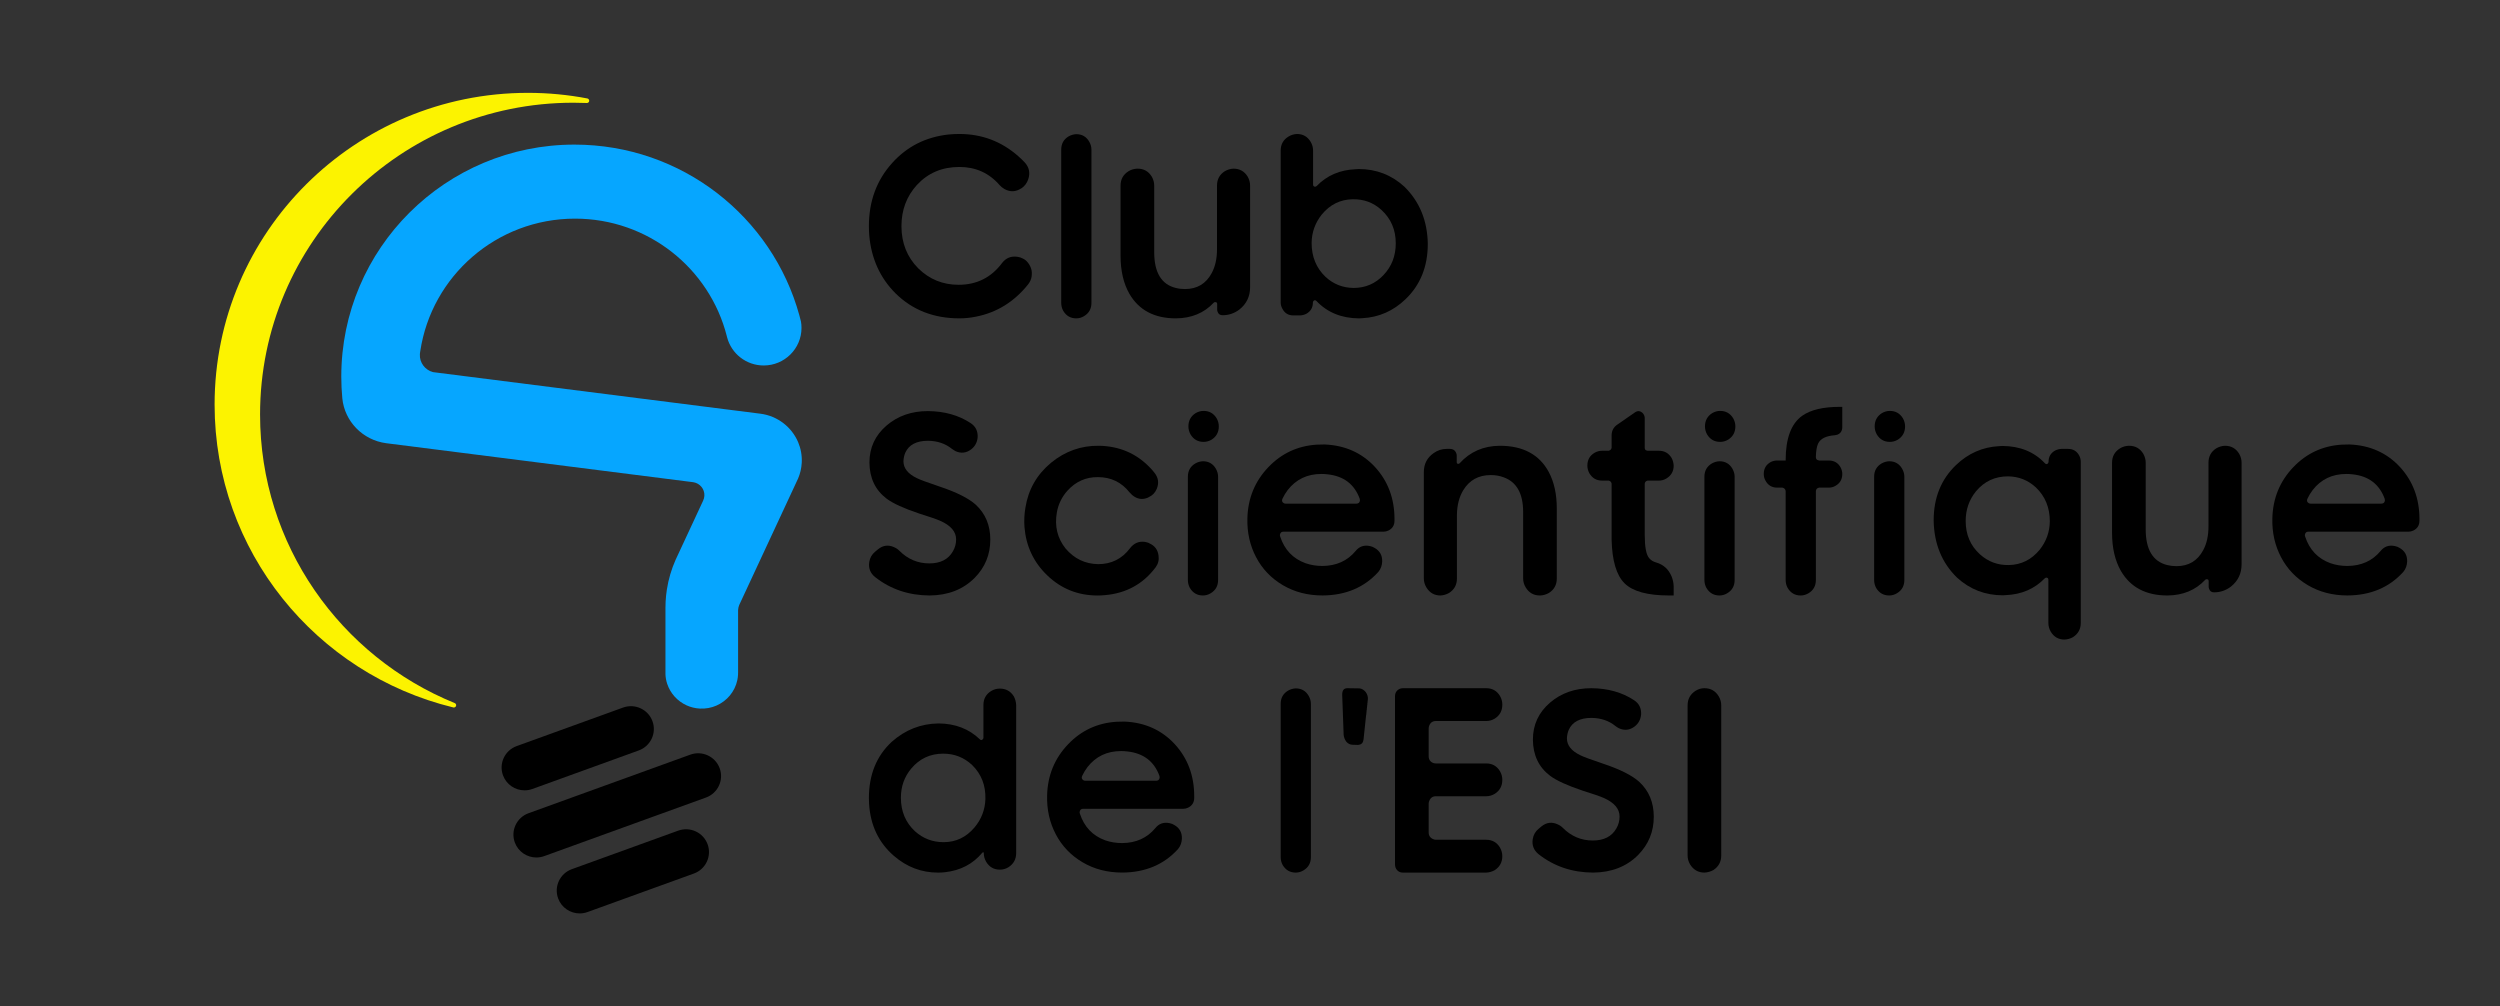
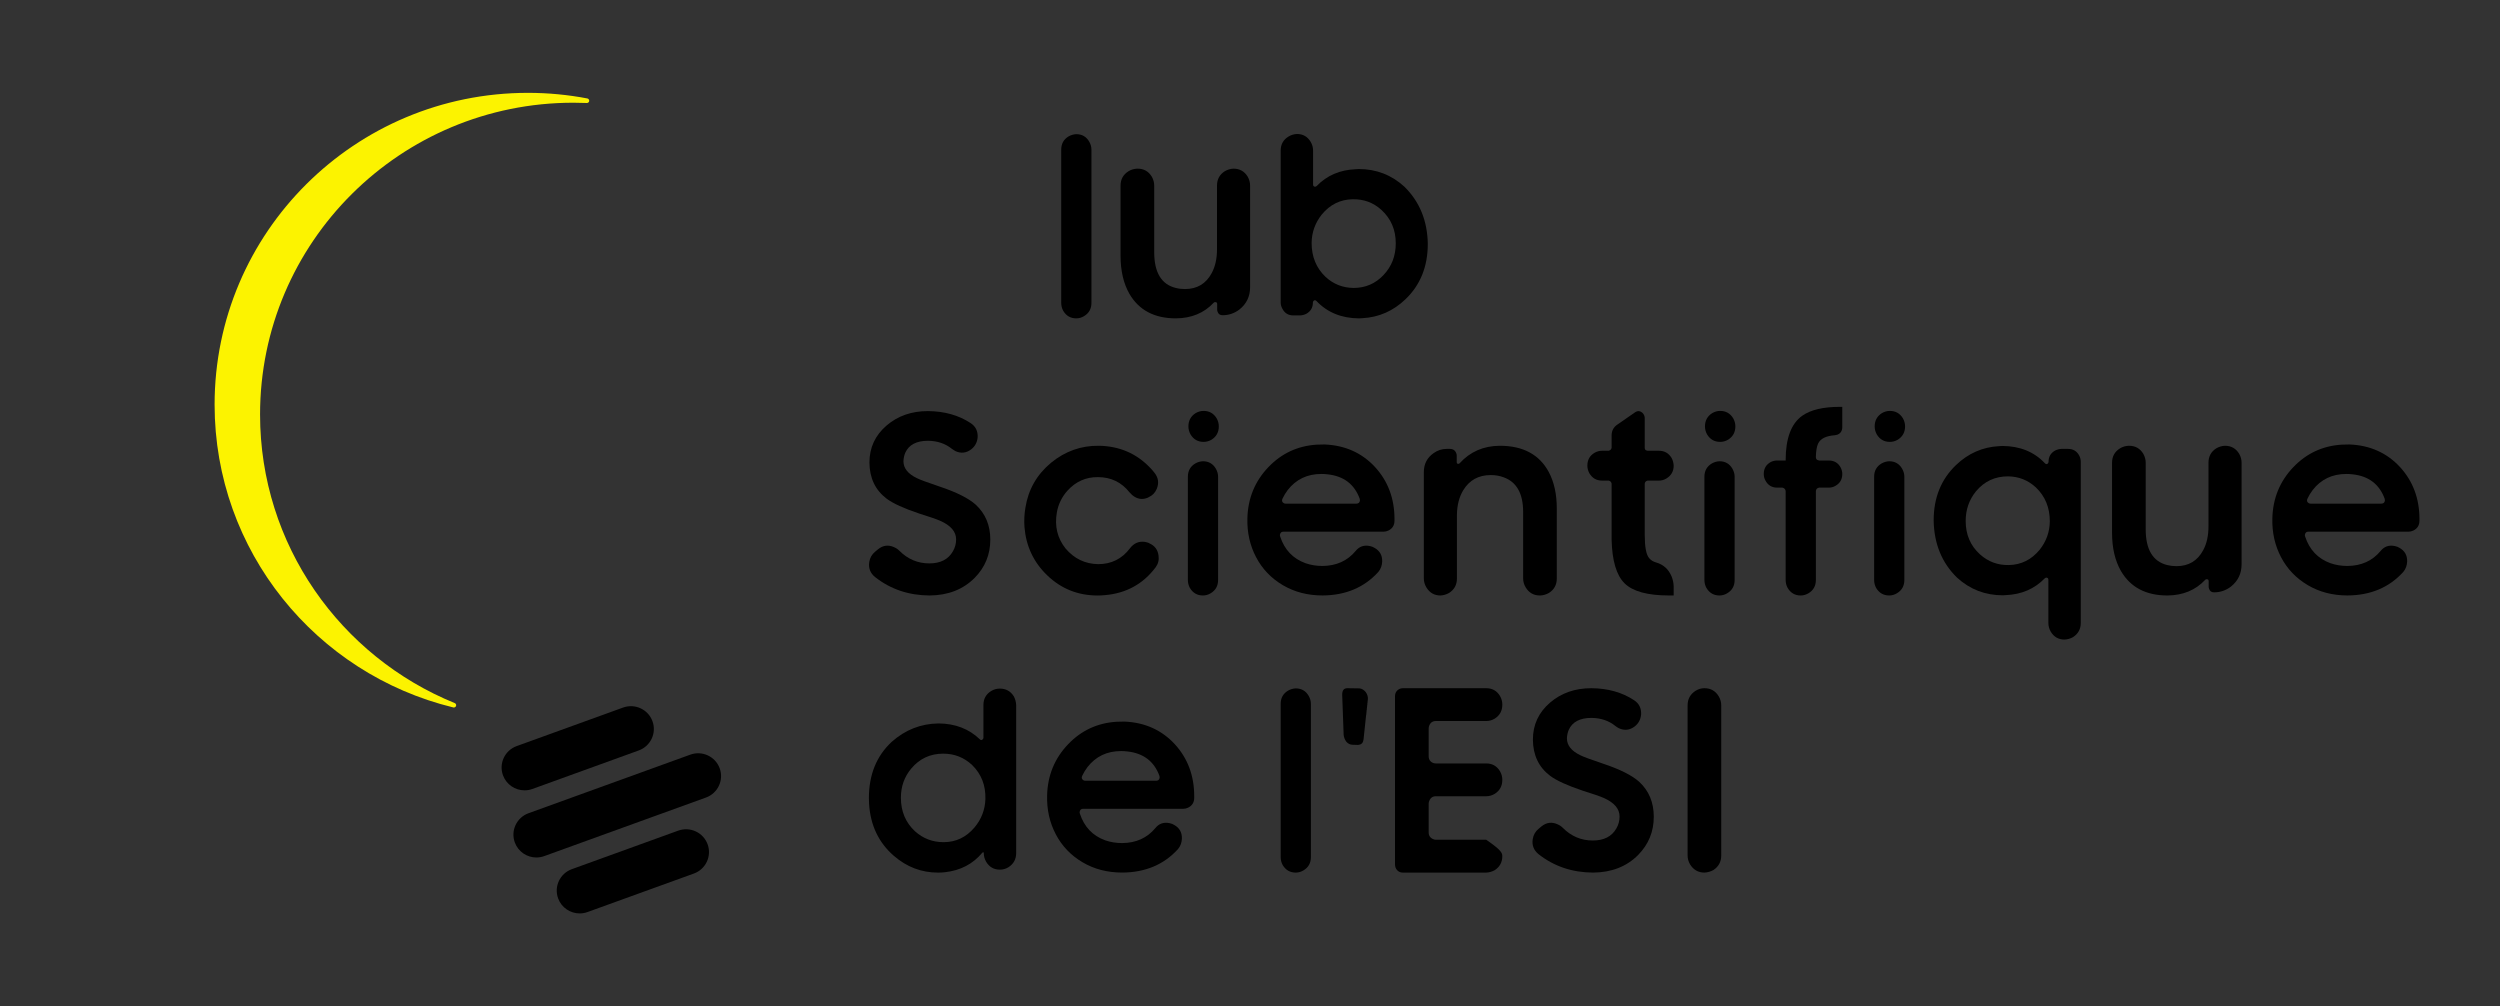
<svg xmlns="http://www.w3.org/2000/svg" width="559" height="225" viewBox="0 0 559 225" fill="none">
  <rect x="0" y="0" width="559" height="225" fill="#333333" stroke="none" />
-   <path d="M179.27 103.477C179.203 104.729 178.916 105.919 178.447 107.008L178.164 107.615L177.438 109.177L176.783 110.587L165.373 135.098L165.304 135.244L165.291 135.273C165.149 135.617 165.061 135.987 165.04 136.379C165.036 136.44 165.036 136.498 165.036 136.558V150.433H165.034C165.034 150.575 165.032 150.719 165.023 150.862C165 151.283 164.946 151.696 164.86 152.096C164.316 154.654 162.544 156.737 160.211 157.762C159.077 158.26 157.806 158.508 156.482 158.437C155.416 158.381 154.409 158.123 153.496 157.704C151.459 156.771 149.893 155.031 149.189 152.925C148.963 152.244 148.827 151.523 148.796 150.777V135.937C148.796 135.46 148.808 134.981 148.833 134.498C148.881 133.596 148.974 132.708 149.11 131.833C149.472 129.49 150.14 127.252 151.07 125.158L151.442 124.362L157.228 111.933L157.224 111.931C157.383 111.602 157.479 111.235 157.5 110.848C157.582 109.342 156.484 108.042 155.004 107.819L154.857 107.8H154.855L153.951 107.685L97.96 100.575L86.486 99.119L86.354 99.102C81.1 98.41 77.053 94.217 76.542 89.081C76.389 87.473 76.311 85.844 76.311 84.2C76.311 55.554 99.652 32.333 128.443 32.333C152.47 32.333 172.702 48.506 178.736 70.508C178.862 70.967 178.981 71.427 179.094 71.889C179.174 72.35 179.216 72.825 179.216 73.31C179.216 77.954 175.432 81.721 170.763 81.721C166.845 81.721 163.547 79.064 162.59 75.465C162.567 75.367 162.542 75.269 162.517 75.173C158.693 60.069 144.947 48.887 128.581 48.887C111.026 48.887 96.488 61.75 93.974 78.523C93.957 78.623 93.942 78.723 93.927 78.825C93.919 78.892 93.909 78.958 93.9 79.027C93.894 79.092 93.89 79.156 93.885 79.221C93.785 81.102 95.05 82.742 96.825 83.208L97.864 83.34L98.237 83.387L162.682 91.571L169.959 92.494L170.051 92.506C173.885 93.008 177.034 95.508 178.46 98.862C179.061 100.277 179.356 101.844 179.27 103.477Z" fill="#06A6FF" />
  <path d="M131.754 22.544C131.739 22.827 131.494 23.046 131.207 23.029C130.215 22.988 129.216 22.967 128.213 22.967C89.52 22.967 58.151 54.177 58.151 92.675C58.151 121.835 76.144 146.815 101.69 157.217C101.882 157.3 102.012 157.494 101.997 157.713C101.983 157.996 101.738 158.215 101.451 158.198C101.434 158.198 101.417 158.196 101.401 158.194C101.401 158.194 101.401 158.194 101.398 158.194C101.371 158.188 101.344 158.181 101.317 158.175C101.313 158.173 101.306 158.171 101.3 158.169C70.692 150.704 47.983 123.225 47.983 90.469C47.983 51.971 79.352 20.761 118.045 20.761C122.58 20.761 127.017 21.192 131.312 22.011C131.563 22.046 131.754 22.29 131.754 22.544Z" fill="#FCF300" />
  <path d="M117.289 176.721C115.195 176.721 113.227 175.433 112.469 173.363C111.499 170.715 112.873 167.785 115.534 166.823L139.319 158.21C141.98 157.246 144.924 158.613 145.891 161.26C146.861 163.908 145.487 166.838 142.826 167.8L119.041 176.413C118.463 176.623 117.871 176.721 117.289 176.721Z" fill="black" />
  <path d="M129.617 204.242C127.523 204.242 125.555 202.954 124.797 200.883C123.828 198.235 125.201 195.306 127.863 194.344L151.647 185.731C154.308 184.767 157.252 186.133 158.22 188.781C159.189 191.429 157.816 194.358 155.154 195.321L131.37 203.933C130.792 204.142 130.199 204.242 129.617 204.242Z" fill="black" />
  <path d="M119.933 191.735C117.839 191.735 115.871 190.448 115.113 188.377C114.144 185.729 115.517 182.8 118.179 181.837L154.348 168.74C157.01 167.775 159.954 169.142 160.921 171.79C161.891 174.437 160.517 177.367 157.856 178.329L121.686 191.427C121.108 191.635 120.515 191.735 119.933 191.735Z" fill="black" />
-   <path d="M194.285 50.571C194.285 44.992 196.024 40.278 199.503 36.431C202.795 32.774 206.962 30.658 212.003 30.082C212.838 29.999 213.675 29.957 214.512 29.957C219.53 29.957 223.911 31.605 227.659 34.904C228.17 35.345 228.657 35.81 229.116 36.306C230.114 37.378 230.383 38.63 229.926 40.056C229.63 40.937 229.116 41.624 228.388 42.117H228.347C227.132 42.915 225.893 42.97 224.626 42.283C224.194 42.037 223.83 41.746 223.533 41.416C221.188 38.696 218.179 37.334 214.512 37.334C210.655 37.334 207.486 38.68 205.005 41.375C202.711 43.904 201.566 46.967 201.566 50.568C201.566 54.335 202.819 57.482 205.328 60.008C207.81 62.454 210.816 63.678 214.349 63.678C218.394 63.678 221.631 62.057 224.058 58.814C224.92 57.687 226.053 57.221 227.455 57.412C227.915 57.468 228.344 57.606 228.749 57.825C229.046 57.964 229.309 58.149 229.537 58.382C229.766 58.614 229.962 58.864 230.125 59.124C230.288 59.385 230.421 59.667 230.53 59.969C230.638 60.271 230.698 60.581 230.712 60.897C230.725 61.213 230.712 61.523 230.671 61.825C230.63 62.127 230.543 62.429 230.407 62.731C230.271 63.032 230.097 63.321 229.88 63.597C226.752 67.5 222.854 69.905 218.187 70.813C216.972 71.06 215.746 71.184 214.507 71.184C208.788 71.184 204.042 69.328 200.267 65.62C196.788 62.157 194.82 57.814 194.361 52.593C194.309 51.906 194.285 51.233 194.285 50.571Z" fill="black" />
  <path d="M240.646 29.999C241.94 29.999 242.913 30.561 243.56 31.689C243.883 32.265 244.046 32.858 244.046 33.461V67.722C244.046 69.041 243.494 70.032 242.388 70.691C241.847 71.021 241.268 71.187 240.649 71.187C239.379 71.187 238.409 70.625 237.735 69.498C237.439 68.946 237.289 68.356 237.289 67.725V33.461C237.289 32.143 237.841 31.154 238.947 30.492C239.485 30.193 240.053 30.027 240.646 29.999Z" fill="black" />
  <path d="M273.374 70.486C272.781 70.486 272.404 70.212 272.241 69.661C272.186 69.522 272.159 69.387 272.159 69.248V67.971C272.159 67.697 272.023 67.558 271.754 67.558C271.618 67.531 271.499 67.572 271.39 67.683C269.232 69.993 266.413 71.159 262.934 71.187C258.134 71.187 254.666 69.359 252.538 65.703C251.217 63.393 250.556 60.548 250.556 57.169V41.502C250.556 40.101 251.149 39.029 252.336 38.286C252.929 37.929 253.576 37.738 254.277 37.71H254.359C255.761 37.71 256.827 38.314 257.555 39.525C257.906 40.156 258.082 40.818 258.082 41.502V56.385C258.082 60.919 259.686 63.587 262.896 64.384C263.543 64.55 264.231 64.631 264.959 64.631C267.682 64.631 269.677 63.434 270.947 61.044C271.73 59.587 272.121 57.814 272.121 55.725V41.502C272.121 40.101 272.7 39.029 273.861 38.286C274.48 37.929 275.127 37.738 275.801 37.71C277.204 37.71 278.269 38.314 278.998 39.525C279.348 40.156 279.522 40.818 279.522 41.502V64.218C279.522 66.279 278.726 67.941 277.136 69.207C276.005 70.06 274.749 70.486 273.374 70.486Z" fill="black" />
  <path d="M293.563 67.642C293.563 68.769 293.077 69.606 292.106 70.157C291.674 70.376 291.215 70.5 290.731 70.528H289.193C288.059 70.528 287.236 70.018 286.725 69.002C286.483 68.561 286.36 68.107 286.36 67.642V33.669C286.36 32.295 286.939 31.251 288.1 30.536C288.692 30.179 289.326 29.988 290.003 29.96C291.351 29.96 292.375 30.55 293.077 31.733C293.427 32.337 293.604 32.985 293.604 33.672V41.259C293.604 41.56 293.751 41.727 294.05 41.754C294.213 41.727 294.332 41.671 294.414 41.588C296.705 39.225 299.619 37.974 303.152 37.838C303.367 37.81 303.584 37.796 303.799 37.796C307.738 37.796 311.149 39.115 314.035 41.754C317.433 45.109 319.172 49.369 319.254 54.535C319.254 59.593 317.596 63.714 314.277 66.902C311.527 69.542 308.303 70.957 304.609 71.148C304.367 71.176 304.123 71.19 303.881 71.19C299.97 71.162 296.8 69.871 294.373 67.315C294.131 67.068 293.9 67.068 293.685 67.315C293.601 67.42 293.563 67.531 293.563 67.642ZM312.092 54.407C312.092 51.385 311.026 48.898 308.896 46.945C307.088 45.297 304.93 44.499 302.421 44.555C299.671 44.61 297.377 45.751 295.545 47.975C294.061 49.845 293.305 51.961 293.278 54.324C293.278 57.401 294.316 59.93 296.393 61.911C298.146 63.531 300.236 64.357 302.663 64.384C305.305 64.384 307.539 63.423 309.358 61.498C311.181 59.573 312.092 57.21 312.092 54.407Z" fill="black" />
  <path d="M195.66 123.377L196.348 122.801C197.454 121.923 198.639 121.771 199.908 122.347C200.368 122.541 200.759 122.801 201.083 123.131C202.969 125.028 205.209 125.975 207.799 125.975C210.28 125.975 212.033 125.081 213.058 123.294C213.545 122.469 213.787 121.577 213.787 120.613C213.787 118.882 212.599 117.494 210.226 116.45C209.416 116.092 207.867 115.558 205.573 114.843C202.121 113.688 199.68 112.575 198.25 111.503C195.714 109.58 194.434 106.885 194.407 103.423C194.407 100.096 195.687 97.335 198.25 95.135C200.759 92.992 203.833 91.92 207.475 91.92C211.169 91.947 214.352 92.842 217.024 94.598C218.157 95.341 218.682 96.412 218.6 97.814C218.492 98.914 218.021 99.792 217.184 100.454C216.078 101.307 214.89 101.443 213.624 100.866C213.327 100.7 213.072 100.537 212.854 100.371C211.397 99.188 209.617 98.584 207.513 98.556C204.923 98.556 203.224 99.451 202.417 101.238C202.175 101.814 202.039 102.448 202.012 103.135C202.012 104.703 203.023 105.966 205.045 106.927C205.692 107.257 207.364 107.874 210.063 108.783C213.865 110.049 216.575 111.409 218.195 112.866C220.353 114.874 221.432 117.469 221.432 120.657C221.432 123.984 220.272 126.829 217.953 129.191C215.363 131.803 211.993 133.122 207.84 133.149C203.173 133.122 199.115 131.748 195.663 129.028C194.584 128.147 194.152 127.022 194.369 125.649C194.527 124.712 194.956 123.956 195.66 123.377Z" fill="black" />
  <path d="M229.279 113.525C229.926 109.459 231.842 106.104 235.025 103.465C238.181 100.88 241.755 99.617 245.745 99.673C250.303 99.756 254.106 101.39 257.152 104.578C257.503 104.935 257.827 105.307 258.123 105.692C259.012 106.791 259.188 108.002 258.647 109.32C258.27 110.201 257.663 110.819 256.826 111.176L256.704 111.259C255.437 111.81 254.25 111.616 253.143 110.683C252.926 110.492 252.738 110.298 252.578 110.107C250.771 107.824 248.411 106.686 245.498 106.686C242.801 106.658 240.521 107.675 238.662 109.736C237.42 111.137 236.64 112.747 236.316 114.561C235.775 117.638 236.425 120.333 238.257 122.641C240.197 124.923 242.625 126.089 245.538 126.144C248.504 126.144 250.879 124.962 252.66 122.599C253.521 121.472 254.614 120.992 255.938 121.156C256.261 121.211 256.571 121.294 256.867 121.402L256.989 121.486C258.204 122.009 258.892 122.929 259.052 124.247C259.188 125.208 258.971 126.075 258.406 126.845C255.6 130.582 251.825 132.659 247.077 133.072C246.511 133.127 245.957 133.155 245.419 133.155C241.024 133.155 237.259 131.643 234.131 128.621C231.111 125.707 229.423 122.12 229.073 117.86C228.969 116.425 229.034 114.982 229.279 113.525Z" fill="black" />
  <path d="M268.965 103.135C270.259 103.135 271.232 103.697 271.879 104.825C272.202 105.401 272.365 105.994 272.365 106.597V129.684C272.365 131.003 271.814 131.994 270.707 132.654C270.167 132.983 269.588 133.149 268.968 133.149C267.701 133.149 266.728 132.587 266.054 131.46C265.758 130.909 265.608 130.319 265.608 129.687V106.6C265.608 105.282 266.16 104.29 267.266 103.631C267.805 103.326 268.373 103.163 268.965 103.135ZM265.728 95.343C265.728 94.052 266.266 93.061 267.345 92.374C267.911 92.044 268.506 91.878 269.126 91.878C270.392 91.878 271.365 92.429 272.039 93.526C272.363 94.102 272.526 94.709 272.526 95.341C272.526 96.634 271.985 97.623 270.909 98.31C270.343 98.639 269.748 98.806 269.128 98.806C267.859 98.806 266.889 98.257 266.215 97.158C265.891 96.579 265.728 95.975 265.728 95.343Z" fill="black" />
  <path d="M278.916 115.915C279.024 111.436 280.587 107.614 283.61 104.453C286.548 101.376 290.149 99.698 294.411 99.423C295.004 99.396 295.596 99.382 296.191 99.382C300.777 99.576 304.538 101.265 307.479 104.453C310.366 107.614 311.809 111.489 311.809 116.079V116.408C311.809 117.453 311.35 118.195 310.434 118.635C310.083 118.802 309.733 118.882 309.382 118.882H286.969C286.537 118.882 286.281 119.103 286.2 119.541C286.173 119.707 286.186 119.843 286.241 119.954C287.211 122.923 289.1 124.915 291.905 125.931C293.093 126.344 294.359 126.549 295.708 126.549C298.809 126.521 301.277 125.408 303.111 123.208C303.921 122.192 304.987 121.821 306.308 122.095C306.713 122.178 307.063 122.317 307.36 122.508C308.52 123.167 309.086 124.17 309.059 125.518C309.031 126.424 308.749 127.208 308.208 127.867C305.052 131.357 300.885 133.116 295.708 133.144C292.392 133.144 289.429 132.374 286.828 130.834C284.224 129.294 282.237 127.211 280.862 124.588C279.484 121.97 278.837 119.076 278.916 115.915ZM287.494 112.616H303.272C303.731 112.616 304 112.398 304.082 111.957C304.082 111.819 304.068 111.683 304.041 111.544C302.853 108.273 300.453 106.445 296.841 106.06C296.382 106.005 295.925 105.977 295.466 105.977C292.31 105.977 289.801 107.174 287.939 109.564C287.48 110.168 287.089 110.816 286.765 111.503C286.551 111.943 286.657 112.287 287.089 112.533C287.225 112.591 287.358 112.616 287.494 112.616Z" fill="black" />
  <path d="M323.459 100.373H324.187C324.916 100.373 325.402 100.717 325.644 101.404C325.699 101.57 325.726 101.733 325.726 101.9V103.343C325.726 103.617 325.862 103.742 326.131 103.714C326.24 103.686 326.318 103.645 326.373 103.589C328.718 101.005 331.714 99.7 335.353 99.673C340.558 99.673 344.214 101.639 346.318 105.567C347.503 107.794 348.098 110.5 348.098 113.688V129.355C348.098 130.756 347.519 131.828 346.358 132.571C345.739 132.928 345.092 133.119 344.418 133.147H344.295C342.92 133.147 341.868 132.543 341.14 131.332C340.762 130.701 340.574 130.042 340.574 129.355V114.472C340.574 110.351 339.118 107.766 336.207 106.722C335.342 106.392 334.386 106.226 333.334 106.226C330.61 106.226 328.561 107.354 327.185 109.608C326.269 111.121 325.797 112.963 325.769 115.134V129.357C325.769 130.759 325.188 131.831 324.03 132.573C323.41 132.931 322.761 133.122 322.089 133.149C320.714 133.149 319.662 132.546 318.934 131.335C318.556 130.704 318.368 130.044 318.368 129.357V105.57C318.368 103.755 319.097 102.34 320.553 101.323C321.437 100.689 322.407 100.373 323.459 100.373Z" fill="black" />
  <path d="M358.212 100.786H359.709C360.087 100.675 360.302 100.457 360.356 100.127V97.282C360.383 96.321 360.775 95.565 361.53 95.014L365.575 92.211C366.167 91.798 366.735 91.84 367.273 92.335C367.57 92.637 367.733 92.995 367.76 93.407V100.127C367.76 100.484 367.923 100.689 368.246 100.745C368.301 100.745 368.355 100.759 368.407 100.786H370.916C372.182 100.786 373.142 101.337 373.789 102.434C374.058 102.958 374.207 103.52 374.234 104.124C374.234 105.39 373.68 106.351 372.576 107.01C372.063 107.312 371.511 107.464 370.918 107.464H368.41C368.032 107.548 367.817 107.766 367.763 108.124V119.585C367.763 122.281 368.086 124.012 368.733 124.779C369.111 125.247 369.635 125.577 370.309 125.768C371.954 126.236 373.114 127.294 373.789 128.942C374.058 129.629 374.207 130.344 374.234 131.086V133.147H373.182C368.41 133.147 365.104 132.247 363.27 130.446C361.435 128.646 360.465 125.383 360.356 120.655C360.356 120.297 360.356 119.954 360.356 119.624V108.121C360.275 107.764 360.06 107.545 359.709 107.462H358.212C356.969 107.462 356.026 106.913 355.379 105.814C355.083 105.265 354.934 104.7 354.934 104.124C354.934 102.833 355.472 101.869 356.551 101.238C357.092 100.936 357.643 100.786 358.212 100.786Z" fill="black" />
  <path d="M384.465 103.135C385.759 103.135 386.732 103.697 387.379 104.825C387.702 105.401 387.865 105.994 387.865 106.597V129.684C387.865 131.003 387.314 131.994 386.207 132.654C385.667 132.983 385.088 133.149 384.468 133.149C383.199 133.149 382.228 132.587 381.554 131.46C381.258 130.909 381.108 130.319 381.108 129.687V106.6C381.108 105.282 381.66 104.29 382.766 103.631C383.307 103.326 383.873 103.163 384.465 103.135ZM381.231 95.343C381.231 94.052 381.769 93.061 382.848 92.374C383.413 92.044 384.009 91.878 384.628 91.878C385.895 91.878 386.868 92.429 387.542 93.526C387.865 94.102 388.029 94.709 388.029 95.341C388.029 96.634 387.488 97.623 386.411 98.31C385.846 98.639 385.251 98.806 384.631 98.806C383.362 98.806 382.391 98.257 381.717 97.158C381.391 96.579 381.231 95.975 381.231 95.343Z" fill="black" />
  <path d="M394.377 105.98C394.377 104.769 394.902 103.877 395.954 103.298C396.413 103.08 396.883 102.969 397.37 102.969H399.273V102.886C399.273 98.022 400.512 94.709 402.994 92.95C404.88 91.632 407.671 90.972 411.368 90.972H411.933V95.507C411.933 96.332 411.569 96.894 410.841 97.196C410.65 97.252 410.463 97.293 410.275 97.321C408.28 97.46 407.024 98.091 406.513 99.218C406.217 99.905 406.054 100.894 406.027 102.188C406.027 102.628 406.228 102.875 406.633 102.93C406.687 102.958 406.728 102.972 406.755 102.972H408.941C410.128 102.972 411.004 103.495 411.572 104.539C411.814 105.007 411.936 105.487 411.936 105.982C411.936 107.193 411.411 108.085 410.359 108.661C409.927 108.907 409.454 109.032 408.943 109.032H406.758C406.326 109.115 406.084 109.362 406.03 109.774V129.687C406.03 131.006 405.478 131.997 404.372 132.656C403.806 132.986 403.225 133.152 402.632 133.152C401.363 133.152 400.392 132.59 399.718 131.463C399.422 130.911 399.273 130.321 399.273 129.69V109.777C399.191 109.364 398.949 109.118 398.544 109.035H397.37C396.182 109.035 395.307 108.497 394.739 107.428C394.497 106.982 394.377 106.503 394.377 105.98Z" fill="black" />
  <path d="M422.414 103.135C423.708 103.135 424.681 103.697 425.328 104.825C425.651 105.401 425.814 105.994 425.814 106.597V129.684C425.814 131.003 425.262 131.994 424.156 132.654C423.615 132.983 423.036 133.149 422.417 133.149C421.147 133.149 420.177 132.587 419.503 131.46C419.207 130.909 419.057 130.319 419.057 129.687V106.6C419.057 105.282 419.609 104.29 420.715 103.631C421.253 103.326 421.819 103.163 422.414 103.135ZM419.177 95.343C419.177 94.052 419.715 93.061 420.794 92.374C421.359 92.044 421.955 91.878 422.574 91.878C423.841 91.878 424.814 92.429 425.488 93.526C425.811 94.102 425.975 94.709 425.975 95.341C425.975 96.634 425.434 97.623 424.357 98.31C423.792 98.639 423.197 98.806 422.577 98.806C421.308 98.806 420.337 98.257 419.663 97.158C419.337 96.579 419.177 95.975 419.177 95.343Z" fill="black" />
  <path d="M458.055 103.26C458.055 102.132 458.542 101.296 459.512 100.745C459.971 100.526 460.428 100.401 460.887 100.374H462.426C463.559 100.374 464.394 100.883 464.935 101.9C465.149 102.34 465.258 102.794 465.258 103.26V139.293C465.258 140.667 464.676 141.725 463.518 142.467C462.926 142.797 462.29 142.977 461.616 143.005C460.268 143.005 459.243 142.412 458.542 141.232C458.191 140.628 458.017 139.98 458.017 139.293V129.646C458.017 129.344 457.868 129.178 457.571 129.15C457.408 129.178 457.289 129.233 457.207 129.316C454.913 131.679 452.002 132.931 448.469 133.069C448.254 133.097 448.05 133.111 447.863 133.111C443.897 133.111 440.472 131.792 437.586 129.153C434.188 125.826 432.449 121.566 432.367 116.372C432.367 111.315 434.025 107.193 437.344 104.005C440.095 101.365 443.318 99.95 447.012 99.759C447.254 99.731 447.498 99.717 447.74 99.717C451.679 99.745 454.848 101.036 457.248 103.592C457.49 103.839 457.718 103.839 457.936 103.592C458.014 103.479 458.055 103.368 458.055 103.26ZM439.526 116.491C439.526 119.541 440.592 122.031 442.723 123.954C444.558 125.602 446.713 126.399 449.194 126.344C451.945 126.289 454.236 125.147 456.071 122.923C457.555 121.053 458.311 118.937 458.338 116.575C458.338 113.497 457.3 110.968 455.223 108.988C453.47 107.367 451.393 106.542 448.993 106.514C446.08 106.514 443.693 107.628 441.831 109.855C440.293 111.752 439.526 113.965 439.526 116.491Z" fill="black" />
  <path d="M495.072 132.449C494.48 132.449 494.102 132.174 493.939 131.623C493.884 131.485 493.857 131.349 493.857 131.211V129.934C493.857 129.659 493.721 129.521 493.452 129.521C493.316 129.493 493.197 129.535 493.088 129.646C490.93 131.956 488.111 133.122 484.632 133.149C479.832 133.149 476.364 131.321 474.236 127.665C472.915 125.355 472.254 122.51 472.254 119.131V103.465C472.254 102.063 472.847 100.991 474.035 100.249C474.627 99.891 475.274 99.7 475.975 99.673H476.057C477.459 99.673 478.525 100.276 479.253 101.487C479.604 102.118 479.778 102.78 479.778 103.465V118.347C479.778 122.881 481.382 125.549 484.592 126.347C485.238 126.51 485.926 126.593 486.654 126.593C489.378 126.593 491.373 125.397 492.642 123.006C493.425 121.549 493.816 119.776 493.816 117.688V103.465C493.816 102.063 494.395 100.991 495.556 100.249C496.176 99.891 496.823 99.7 497.497 99.673C498.899 99.673 499.965 100.276 500.693 101.487C501.044 102.118 501.218 102.78 501.218 103.465V126.18C501.218 128.241 500.421 129.903 498.831 131.169C497.701 132.022 496.448 132.449 495.072 132.449Z" fill="black" />
  <path d="M508.097 115.915C508.206 111.436 509.769 107.614 512.791 104.453C515.729 101.376 519.331 99.698 523.593 99.423C524.185 99.396 524.778 99.382 525.373 99.382C529.958 99.576 533.72 101.265 536.661 104.453C539.548 107.614 540.991 111.489 540.991 116.079V116.408C540.991 117.453 540.531 118.195 539.615 118.635C539.265 118.802 538.914 118.882 538.564 118.882H516.151C515.719 118.882 515.463 119.103 515.382 119.541C515.354 119.707 515.368 119.843 515.422 119.954C516.393 122.923 518.282 124.915 521.087 125.931C522.274 126.344 523.541 126.549 524.889 126.549C527.99 126.521 530.458 125.408 532.293 123.208C533.103 122.192 534.169 121.821 535.49 122.095C535.895 122.178 536.245 122.317 536.541 122.508C537.702 123.167 538.267 124.17 538.24 125.518C538.213 126.424 537.93 127.208 537.389 127.867C534.234 131.357 530.067 133.116 524.889 133.144C521.573 133.144 518.611 132.374 516.009 130.834C513.406 129.294 511.419 127.211 510.043 124.588C508.665 121.97 508.018 119.076 508.097 115.915ZM516.675 112.616H532.453C532.913 112.616 533.182 112.398 533.263 111.957C533.263 111.819 533.25 111.683 533.223 111.544C532.035 108.273 529.635 106.445 526.023 106.06C525.563 106.005 525.107 105.977 524.647 105.977C521.492 105.977 518.983 107.174 517.121 109.564C516.662 110.168 516.27 110.816 515.947 111.503C515.732 111.943 515.838 112.287 516.27 112.533C516.406 112.591 516.539 112.616 516.675 112.616Z" fill="black" />
  <path d="M194.285 178.457C194.285 173.235 195.983 169.042 199.381 165.881C202.401 163.189 205.893 161.815 209.859 161.76C213.58 161.787 216.657 162.97 219.084 165.305C219.326 165.552 219.554 165.538 219.772 165.264C219.853 165.153 219.894 165.059 219.894 164.975V157.638C219.894 156.264 220.473 155.22 221.633 154.505C222.226 154.148 222.859 153.971 223.536 153.971H223.577C224.925 153.971 225.963 154.547 226.692 155.702C227.015 156.333 227.189 156.979 227.216 157.641V190.746C227.216 192.12 226.637 193.178 225.477 193.921C224.884 194.278 224.248 194.455 223.574 194.455C222.226 194.455 221.201 193.863 220.5 192.683C220.149 192.079 219.973 191.431 219.973 190.744C219.973 190.605 219.905 190.55 219.772 190.578C219.717 190.605 219.676 190.633 219.649 190.661C217.546 193.19 214.754 194.646 211.275 195.031C210.761 195.087 210.25 195.115 209.737 195.115C206.04 195.115 202.751 193.863 199.865 191.361C196.467 188.42 194.619 184.531 194.323 179.695C194.296 179.279 194.285 178.866 194.285 178.457ZM220.337 178.661C220.419 175.612 219.432 173.083 217.382 171.075C215.575 169.371 213.417 168.518 210.908 168.518C207.994 168.518 205.608 169.632 203.746 171.859C202.208 173.701 201.441 175.872 201.441 178.373C201.441 181.423 202.493 183.924 204.597 185.877C206.404 187.497 208.535 188.309 210.99 188.309C213.74 188.309 216.048 187.209 217.907 185.01C219.448 183.171 220.255 181.052 220.337 178.661Z" fill="black" />
  <path d="M234.134 177.878C234.243 173.399 235.805 169.576 238.828 166.416C241.766 163.339 245.367 161.66 249.629 161.386C250.222 161.358 250.817 161.344 251.41 161.344C255.995 161.538 259.757 163.228 262.698 166.416C265.584 169.576 267.027 173.451 267.027 178.041V178.371C267.027 179.415 266.568 180.157 265.652 180.598C265.301 180.764 264.951 180.844 264.6 180.844H242.185C241.752 180.844 241.497 181.066 241.415 181.503C241.388 181.67 241.402 181.805 241.456 181.916C242.427 184.886 244.316 186.877 247.121 187.894C248.308 188.306 249.575 188.511 250.923 188.511C254.024 188.484 256.492 187.37 258.327 185.171C259.137 184.154 260.202 183.783 261.523 184.057C261.928 184.14 262.279 184.279 262.575 184.47C263.736 185.129 264.301 186.132 264.274 187.481C264.247 188.387 263.964 189.171 263.423 189.83C260.268 193.32 256.101 195.079 250.923 195.106C247.604 195.106 244.644 194.336 242.043 192.796C239.439 191.256 237.453 189.173 236.077 186.55C234.699 183.933 234.052 181.038 234.134 177.878ZM242.709 174.579H258.487C258.947 174.579 259.216 174.36 259.297 173.92C259.297 173.784 259.284 173.645 259.257 173.507C258.069 170.236 255.669 168.41 252.056 168.022C251.597 167.967 251.14 167.939 250.681 167.939C247.526 167.939 245.017 169.136 243.158 171.526C242.698 172.13 242.307 172.778 241.983 173.465C241.766 173.906 241.875 174.249 242.307 174.496C242.44 174.554 242.573 174.579 242.709 174.579Z" fill="black" />
  <path d="M289.717 153.924C291.011 153.924 291.984 154.486 292.631 155.613C292.954 156.189 293.117 156.782 293.117 157.386V191.647C293.117 192.965 292.566 193.957 291.459 194.616C290.918 194.946 290.34 195.112 289.72 195.112C288.453 195.112 287.48 194.549 286.806 193.422C286.51 192.871 286.36 192.281 286.36 191.649V157.389C286.36 156.07 286.912 155.079 288.018 154.419C288.559 154.117 289.125 153.951 289.717 153.924Z" fill="black" />
  <path d="M300.44 164.313C300.304 160.577 300.198 157.607 300.117 155.408C300.089 154.364 300.494 153.854 301.331 153.882L304.001 153.923C304.512 153.979 304.971 154.253 305.376 154.749C305.754 155.272 305.914 155.835 305.862 156.439L305.822 156.48V156.522V156.563V156.605V156.646V156.688V156.729V156.771V156.812L305.781 156.854V156.896V156.934V156.976V157.017V157.059V157.101V157.142V157.184L305.74 157.225V157.267V157.308V157.35V157.391V157.433V157.474V157.516V157.558V157.599L305.699 157.641V157.682V157.724V157.765V157.807V157.848V157.89V157.932V157.973L305.659 158.015V158.056V158.098V158.139V158.181V158.222V158.264V158.305V158.347L305.618 158.389V158.43V158.472V158.513V158.555V158.596V158.638V158.679V158.721L305.577 158.762V158.804V158.846V158.887V158.929V158.97V159.012V159.053V159.095L305.536 159.136V159.178V159.22V159.261V159.303V159.344V159.386V159.427V159.469V159.51L305.495 159.552V159.593V159.635V159.677V159.718V159.76V159.801V159.843V159.884L305.455 159.926V159.967C305.158 162.687 304.968 164.477 304.889 165.327C304.808 166.042 304.471 166.441 303.878 166.524C303.797 166.551 303.729 166.565 303.677 166.565L302.343 166.524C301.856 166.496 301.427 166.277 301.049 165.864C300.695 165.371 300.492 164.865 300.44 164.313Z" fill="black" />
-   <path d="M313.709 153.882H332.319C333.668 153.882 334.692 154.458 335.393 155.613C335.744 156.217 335.921 156.865 335.921 157.552C335.921 158.926 335.355 159.97 334.222 160.685C333.629 161.042 332.993 161.22 332.319 161.22H321.072C320.344 161.22 319.844 161.563 319.575 162.25C319.493 162.472 319.452 162.676 319.452 162.868V169.094C319.452 169.837 319.803 170.346 320.504 170.621C320.692 170.676 320.882 170.704 321.07 170.704H332.317C333.665 170.704 334.69 171.28 335.391 172.435C335.741 173.039 335.918 173.687 335.918 174.371C335.918 175.745 335.353 176.789 334.219 177.504C333.627 177.861 332.991 178.041 332.317 178.041H321.07C320.341 178.041 319.841 178.398 319.572 179.113C319.49 179.307 319.45 179.498 319.45 179.689V186.121C319.45 186.863 319.8 187.37 320.501 187.647C320.689 187.73 320.879 187.772 321.067 187.772H332.314C333.662 187.772 334.687 188.348 335.388 189.503C335.739 190.107 335.915 190.752 335.915 191.442C335.915 192.788 335.35 193.832 334.217 194.574C333.624 194.904 332.988 195.084 332.314 195.112H313.704C312.921 195.112 312.369 194.741 312.046 193.998C311.964 193.752 311.923 193.516 311.923 193.298V155.696C311.923 154.899 312.288 154.336 313.016 154.007C313.236 153.924 313.464 153.882 313.709 153.882Z" fill="black" />
+   <path d="M313.709 153.882H332.319C333.668 153.882 334.692 154.458 335.393 155.613C335.744 156.217 335.921 156.865 335.921 157.552C335.921 158.926 335.355 159.97 334.222 160.685C333.629 161.042 332.993 161.22 332.319 161.22H321.072C320.344 161.22 319.844 161.563 319.575 162.25C319.493 162.472 319.452 162.676 319.452 162.868V169.094C319.452 169.837 319.803 170.346 320.504 170.621C320.692 170.676 320.882 170.704 321.07 170.704H332.317C333.665 170.704 334.69 171.28 335.391 172.435C335.741 173.039 335.918 173.687 335.918 174.371C335.918 175.745 335.353 176.789 334.219 177.504C333.627 177.861 332.991 178.041 332.317 178.041H321.07C320.341 178.041 319.841 178.398 319.572 179.113C319.49 179.307 319.45 179.498 319.45 179.689V186.121C319.45 186.863 319.8 187.37 320.501 187.647C320.689 187.73 320.879 187.772 321.067 187.772H332.314C335.739 190.107 335.915 190.752 335.915 191.442C335.915 192.788 335.35 193.832 334.217 194.574C333.624 194.904 332.988 195.084 332.314 195.112H313.704C312.921 195.112 312.369 194.741 312.046 193.998C311.964 193.752 311.923 193.516 311.923 193.298V155.696C311.923 154.899 312.288 154.336 313.016 154.007C313.236 153.924 313.464 153.882 313.709 153.882Z" fill="black" />
  <path d="M344.009 185.34L344.697 184.764C345.803 183.885 346.988 183.733 348.258 184.309C348.717 184.503 349.108 184.764 349.432 185.093C351.318 186.991 353.558 187.938 356.148 187.938C358.63 187.938 360.383 187.043 361.408 185.257C361.894 184.431 362.136 183.539 362.136 182.575C362.136 180.844 360.948 179.456 358.575 178.412C357.765 178.055 356.216 177.52 353.922 176.806C350.47 175.651 348.029 174.537 346.6 173.465C344.064 171.543 342.784 168.848 342.756 165.385C342.756 162.059 344.037 159.297 346.6 157.098C349.108 154.954 352.183 153.882 355.825 153.882C359.519 153.91 362.701 154.804 365.373 156.563C366.507 157.306 367.031 158.378 366.952 159.779C366.844 160.879 366.371 161.757 365.536 162.419C364.43 163.272 363.242 163.408 361.976 162.832C361.679 162.668 361.421 162.502 361.206 162.336C359.75 161.153 357.969 160.549 355.865 160.522C353.275 160.522 351.576 161.416 350.769 163.2C350.527 163.776 350.391 164.41 350.364 165.097C350.364 166.665 351.375 167.928 353.398 168.889C354.044 169.219 355.716 169.837 358.415 170.745C362.218 172.011 364.927 173.371 366.547 174.828C368.705 176.833 369.785 179.432 369.785 182.62C369.785 185.946 368.624 188.791 366.305 191.154C363.715 193.766 360.345 195.084 356.192 195.112C351.525 195.084 347.467 193.71 344.015 190.99C342.936 190.109 342.504 188.985 342.721 187.611C342.876 186.675 343.308 185.919 344.009 185.34Z" fill="black" />
  <path d="M381.108 153.882C382.511 153.882 383.576 154.486 384.305 155.696C384.683 156.328 384.87 157.001 384.87 157.716V191.276C384.87 192.677 384.291 193.763 383.131 194.533C382.484 194.89 381.81 195.081 381.108 195.109C379.733 195.109 378.668 194.505 377.912 193.295C377.534 192.663 377.347 191.99 377.347 191.276V157.718C377.347 156.317 377.939 155.231 379.127 154.461C379.747 154.076 380.407 153.882 381.108 153.882Z" fill="black" />
</svg>